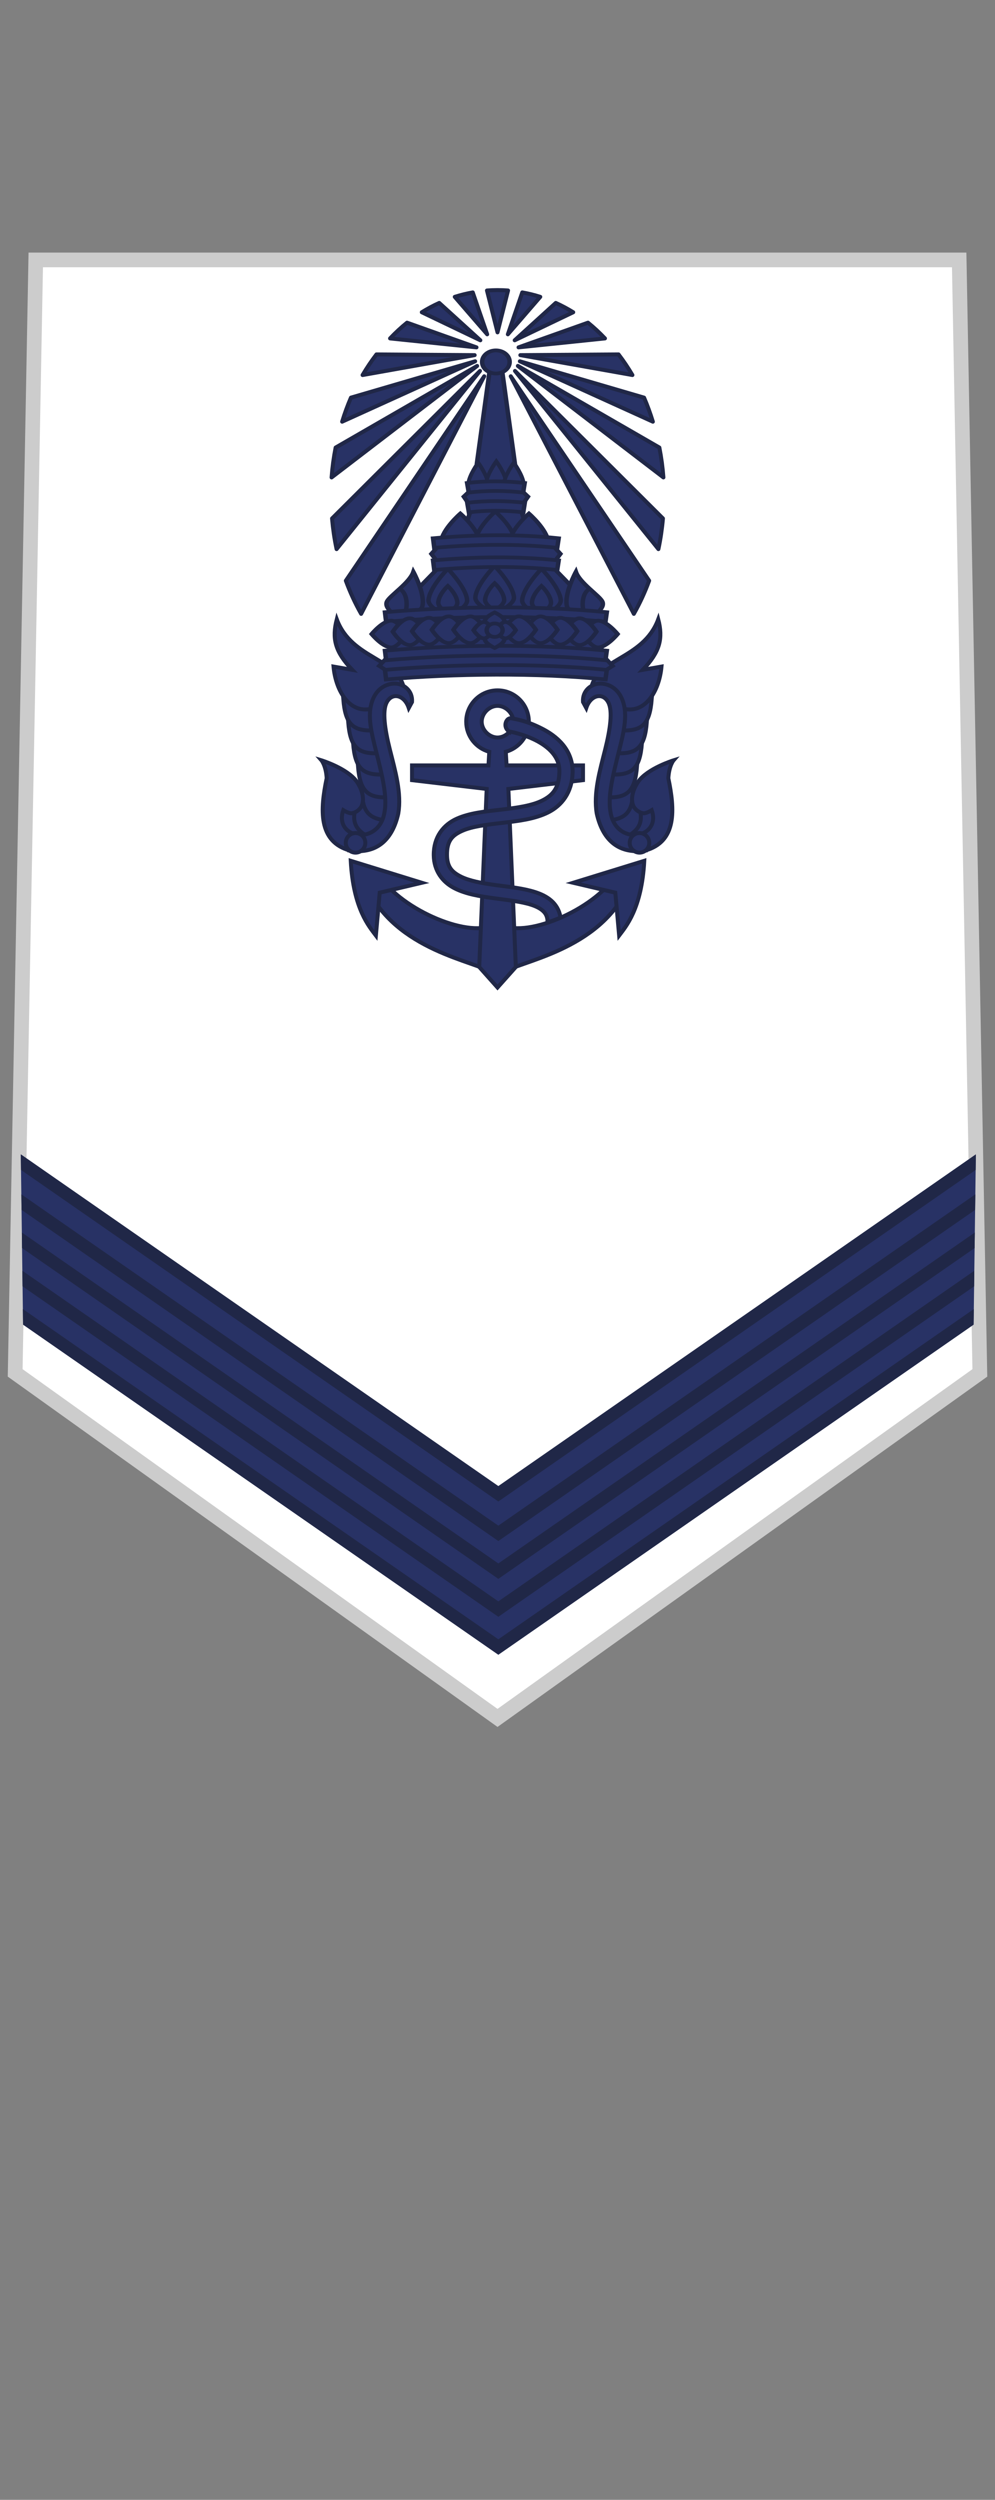
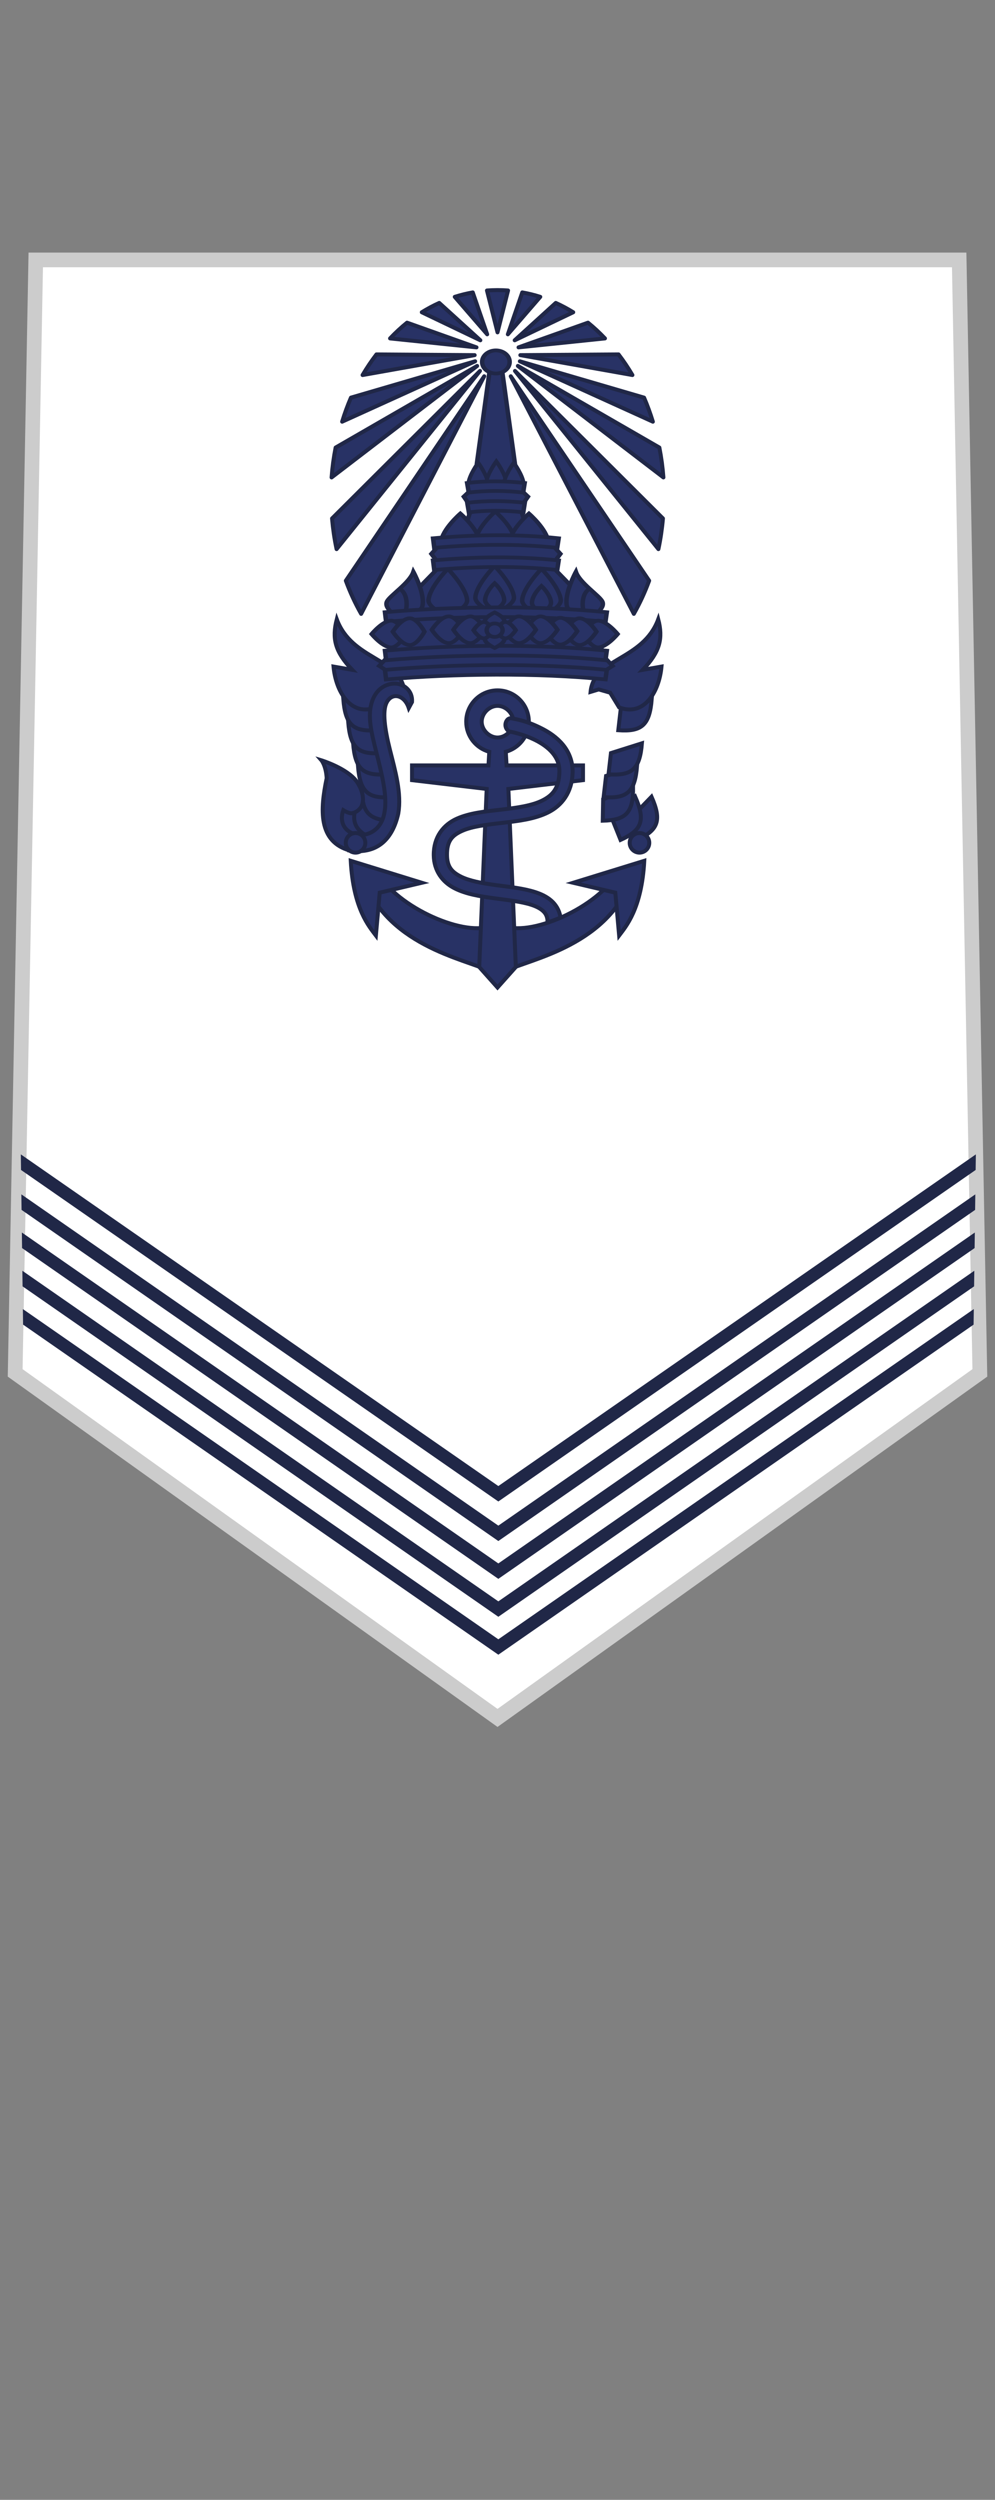
<svg xmlns="http://www.w3.org/2000/svg" xmlns:ns1="http://www.inkscape.org/namespaces/inkscape" xmlns:ns2="http://sodipodi.sourceforge.net/DTD/sodipodi-0.dtd" width="21.175mm" height="53.163mm" viewBox="0 0 75.03 188.373" id="svg35031" version="1.1" ns1:version="0.91 r13725" ns2:docname="OR-3.svg">
  <rect x="0" y="0" width="75.03" height="188.373" fill="#808080" stroke="none" />
  <defs id="defs35033" />
  <ns2:namedview id="base" pagecolor="#ffffff" bordercolor="#666666" borderopacity="1.0" ns1:pageopacity="0.0" ns1:pageshadow="2" ns1:zoom="2.3994915" ns1:cx="37.514796" ns1:cy="94.186624" ns1:document-units="px" ns1:current-layer="layer1" showgrid="false" fit-margin-top="0" fit-margin-left="0" fit-margin-right="0" fit-margin-bottom="0" ns1:window-width="1366" ns1:window-height="654" ns1:window-x="0" ns1:window-y="1" ns1:window-maximized="1" />
  <g ns1:label="Layer 1" ns1:groupmode="layer" id="layer1" transform="translate(156.801,-438.176)">
    <g transform="translate(-548.369,-178.871)" id="g50031">
      <g id="g49928">
        <path style="fill:#ffffff;fill-opacity:1;stroke:#cccccc;stroke-width:1.107;stroke-linejoin:miter;stroke-miterlimit:4;stroke-dasharray:none;stroke-opacity:1" d="m 394.264,636.634 -1.552,83.865 36.372,26 36.372,-26 -1.559,-83.865 z" id="path49409" ns1:connector-curvature="0" ns2:nodetypes="cccccc" />
        <g id="g49419" transform="matrix(0.978,0,0,0.978,156.29,15.87)">
          <g transform="matrix(1,0,0,-1,0,1498.471)" id="g49421">
-             <path style="color:#000000;font-style:normal;font-variant:normal;font-weight:normal;font-stretch:normal;font-size:medium;line-height:normal;font-family:sans-serif;text-indent:0;text-align:start;text-decoration:none;text-decoration-line:none;text-decoration-style:solid;text-decoration-color:#000000;letter-spacing:normal;word-spacing:normal;text-transform:none;direction:ltr;block-progression:tb;writing-mode:lr-tb;baseline-shift:baseline;text-anchor:start;white-space:normal;clip-rule:nonzero;display:inline;overflow:visible;visibility:visible;opacity:1;isolation:auto;mix-blend-mode:normal;color-interpolation:sRGB;color-interpolation-filters:linearRGB;solid-color:#000000;solid-opacity:1;fill:#283265;fill-opacity:1;fill-rule:evenodd;stroke:none;stroke-width:1;stroke-linecap:butt;stroke-linejoin:miter;stroke-miterlimit:4;stroke-dasharray:none;stroke-dashoffset:0;stroke-opacity:1;color-rendering:auto;image-rendering:auto;shape-rendering:auto;text-rendering:auto;enable-background:accumulate" d="m 299.48,742.465 -0.174,-13.117 -36.645,-25.434 -36.645,25.434 -0.174,13.117 36.798,-25.627 z" transform="translate(16.333,52.362)" id="path49423" ns1:connector-curvature="0" ns2:nodetypes="ccccccc" />
            <path ns1:connector-curvature="0" style="color:#000000;font-style:normal;font-variant:normal;font-weight:normal;font-stretch:normal;font-size:medium;line-height:normal;font-family:sans-serif;text-indent:0;text-align:start;text-decoration:none;text-decoration-line:none;text-decoration-style:solid;text-decoration-color:#000000;letter-spacing:normal;word-spacing:normal;text-transform:none;direction:ltr;block-progression:tb;writing-mode:lr-tb;baseline-shift:baseline;text-anchor:start;white-space:normal;clip-rule:nonzero;display:inline;overflow:visible;visibility:visible;opacity:1;isolation:auto;mix-blend-mode:normal;color-interpolation:sRGB;color-interpolation-filters:linearRGB;solid-color:#000000;solid-opacity:1;fill:#202747;fill-opacity:1;fill-rule:evenodd;stroke:none;stroke-width:1;stroke-linecap:butt;stroke-linejoin:miter;stroke-miterlimit:4;stroke-dasharray:none;stroke-dashoffset:0;stroke-opacity:1;color-rendering:auto;image-rendering:auto;shape-rendering:auto;text-rendering:auto;enable-background:accumulate" d="m 262.662,703.914 -36.645,25.434 -0.016,1.199 36.66,-25.445 36.66,25.445 -0.016,-1.199 -36.645,-25.434 z m 0,2.922 -36.684,25.461 -0.016,1.201 36.699,-25.473 36.699,25.473 -0.016,-1.201 -36.684,-25.461 z m 0,2.922 -36.723,25.488 -0.016,1.199 36.738,-25.498 36.738,25.498 -0.016,-1.199 -36.723,-25.488 z m 0,2.914 -36.762,25.516 -0.016,1.197 36.777,-25.525 36.777,25.525 -0.016,-1.197 -36.762,-25.516 z m 0,3.047 -36.803,25.545 -0.016,1.201 36.818,-25.555 36.818,25.555 -0.016,-1.201 -36.803,-25.545 z" id="path49425" transform="translate(16.333,52.362)" />
          </g>
          <g transform="matrix(1,0,0,-1,0,1538.471)" id="g49427" />
        </g>
        <g id="g49433" transform="translate(479.087,18.33)">
          <g style="stroke-width:0.3;stroke-miterlimit:4;stroke-dasharray:none" id="g49435" transform="translate(1.498,-145.159)">
            <g style="fill:#283265;fill-opacity:1;stroke:#202747;stroke-width:0.288;stroke-miterlimit:4;stroke-dasharray:none;stroke-opacity:1" id="g49437" transform="matrix(1.042,0,0,1.042,-407.688,306.241)">
              <path style="fill:#283265;fill-opacity:1;fill-rule:evenodd;stroke:#202747;stroke-width:0.288;stroke-linecap:butt;stroke-linejoin:miter;stroke-miterlimit:4;stroke-dasharray:none;stroke-opacity:1" d="m 332.32,479.301 -1.635,-1.69 c -0.753,1.703 -0.5,2.421 1.061,3.123 z" id="path49439" ns1:connector-curvature="0" ns2:nodetypes="cccc" />
              <path ns2:nodetypes="cccc" ns1:connector-curvature="0" id="path49441" d="m 333.5,479.301 -1.635,-1.69 c -0.753,1.703 -0.5,2.421 1.061,3.123 z" style="fill:#283265;fill-opacity:1;fill-rule:evenodd;stroke:#202747;stroke-width:0.288;stroke-linecap:butt;stroke-linejoin:miter;stroke-miterlimit:4;stroke-dasharray:none;stroke-opacity:1" />
              <path style="fill:#283265;fill-opacity:1;fill-rule:evenodd;stroke:#202747;stroke-width:0.288;stroke-linecap:butt;stroke-linejoin:miter;stroke-miterlimit:4;stroke-dasharray:none;stroke-opacity:1" d="m 334.185,477.802 -2.164,-0.92 c -0.03,1.862 0.482,2.424 2.193,2.464 z" id="path49443" ns1:connector-curvature="0" ns2:nodetypes="cccc" />
              <path ns2:nodetypes="cccc" ns1:connector-curvature="0" id="path49445" d="m 333.975,476.108 -2.242,-0.708 c 0.148,1.856 0.712,2.367 2.419,2.242 z" style="fill:#283265;fill-opacity:1;fill-rule:evenodd;stroke:#202747;stroke-width:0.288;stroke-linecap:butt;stroke-linejoin:miter;stroke-miterlimit:4;stroke-dasharray:none;stroke-opacity:1" />
              <path style="fill:#283265;fill-opacity:1;fill-rule:evenodd;stroke:#202747;stroke-width:0.288;stroke-linecap:butt;stroke-linejoin:miter;stroke-miterlimit:4;stroke-dasharray:none;stroke-opacity:1" d="m 333.621,474.456 -2.242,-0.708 c 0.148,1.856 0.712,2.367 2.419,2.242 z" id="path49447" ns1:connector-curvature="0" ns2:nodetypes="cccc" />
              <path ns2:nodetypes="cccc" ns1:connector-curvature="0" id="path49449" d="m 333.267,472.922 -2.242,-0.708 c 0.148,1.856 0.712,2.367 2.419,2.242 z" style="fill:#283265;fill-opacity:1;fill-rule:evenodd;stroke:#202747;stroke-width:0.288;stroke-linecap:butt;stroke-linejoin:miter;stroke-miterlimit:4;stroke-dasharray:none;stroke-opacity:1" />
              <path style="fill:#283265;fill-opacity:1;fill-rule:evenodd;stroke:#202747;stroke-width:0.288;stroke-linecap:butt;stroke-linejoin:miter;stroke-miterlimit:4;stroke-dasharray:none;stroke-opacity:1" d="m 332.913,471.269 -2.242,-0.708 c 0.148,1.856 0.712,2.367 2.419,2.242 z" id="path49451" ns1:connector-curvature="0" ns2:nodetypes="cccc" />
              <path style="fill:#283265;fill-opacity:1;fill-rule:evenodd;stroke:#202747;stroke-width:0.288;stroke-linecap:butt;stroke-linejoin:miter;stroke-miterlimit:4;stroke-dasharray:none;stroke-opacity:1" d="m 335.096,470.03 c -0.234,-2.469 -3.792,-2.259 -4.898,-5.252 -0.357,1.389 -0.136,2.348 1.121,3.658 l -1.357,-0.236 c 0.166,1.841 1.272,3.647 3.068,2.95 l 0.649,-1.062 0.826,-0.236 z" id="path49453" ns1:connector-curvature="0" ns2:nodetypes="cccccccc" />
              <path style="color:#000000;font-style:normal;font-variant:normal;font-weight:normal;font-stretch:normal;font-size:medium;line-height:normal;font-family:sans-serif;text-indent:0;text-align:start;text-decoration:none;text-decoration-line:none;text-decoration-style:solid;text-decoration-color:#000000;letter-spacing:normal;word-spacing:normal;text-transform:none;direction:ltr;block-progression:tb;writing-mode:lr-tb;baseline-shift:baseline;text-anchor:start;white-space:normal;clip-rule:nonzero;display:inline;overflow:visible;visibility:visible;opacity:1;isolation:auto;mix-blend-mode:normal;color-interpolation:sRGB;color-interpolation-filters:linearRGB;solid-color:#000000;solid-opacity:1;fill:#283265;fill-opacity:1;fill-rule:evenodd;stroke:#202747;stroke-width:0.288;stroke-linecap:butt;stroke-linejoin:miter;stroke-miterlimit:4;stroke-dasharray:none;stroke-dashoffset:0;stroke-opacity:1;color-rendering:auto;image-rendering:auto;shape-rendering:auto;text-rendering:auto;enable-background:accumulate" d="m 331.16,481.51 c 2.01,0.273 3.085,-0.879 3.488,-2.678 0.255,-1.483 -0.233,-3.132 -0.607,-4.627 -0.375,-1.495 -0.554,-2.793 -0.23,-3.414 0.391,-0.751 1.286,-0.548 1.597,0.405 l 0.235,-0.435 c 0.06,-0.819 -0.587,-1.288 -1.154,-1.328 -0.567,-0.039 -1.195,0.25 -1.545,0.861 -0.661,1.155 -0.25,2.64 0.129,4.152 0.379,1.513 0.784,3.085 0.59,4.215 -0.214,1.531 -1.484,1.946 -2.329,1.599 -0.579,-0.238 -0.959,-0.834 -0.664,-1.676 0,0 0.413,0.261 0.632,0.221 0.31,-0.055 0.626,-0.303 0.727,-0.601 0.185,-0.542 -0.053,-1.205 -0.379,-1.676 -0.668,-0.963 -2.561,-1.549 -2.561,-1.549 0,0 0.33,0.38 0.379,1.296 -0.465,2.234 -0.649,4.589 1.693,5.233 z" id="path49455" ns1:connector-curvature="0" ns2:nodetypes="ccsscccsscscsssccc" />
              <circle style="fill:#283265;fill-opacity:1;stroke:#202747;stroke-width:0.288;stroke-linejoin:round;stroke-miterlimit:4;stroke-dasharray:none;stroke-opacity:1" id="circle49457" cx="331.556" cy="480.946" r="0.708" />
            </g>
            <g transform="matrix(-1.042,0,0,1.042,304.686,306.241)" id="g49459" style="fill:#283265;fill-opacity:1;stroke:#202747;stroke-width:0.288;stroke-miterlimit:4;stroke-dasharray:none;stroke-opacity:1">
              <path ns2:nodetypes="cccc" ns1:connector-curvature="0" id="path49461" d="m 332.32,479.301 -1.635,-1.69 c -0.753,1.703 -0.5,2.421 1.061,3.123 z" style="fill:#283265;fill-opacity:1;fill-rule:evenodd;stroke:#202747;stroke-width:0.288;stroke-linecap:butt;stroke-linejoin:miter;stroke-miterlimit:4;stroke-dasharray:none;stroke-opacity:1" />
              <path style="fill:#283265;fill-opacity:1;fill-rule:evenodd;stroke:#202747;stroke-width:0.288;stroke-linecap:butt;stroke-linejoin:miter;stroke-miterlimit:4;stroke-dasharray:none;stroke-opacity:1" d="m 333.5,479.301 -1.635,-1.69 c -0.753,1.703 -0.5,2.421 1.061,3.123 z" id="path49463" ns1:connector-curvature="0" ns2:nodetypes="cccc" />
              <path ns2:nodetypes="cccc" ns1:connector-curvature="0" id="path49465" d="m 334.185,477.802 -2.164,-0.92 c -0.03,1.862 0.482,2.424 2.193,2.464 z" style="fill:#283265;fill-opacity:1;fill-rule:evenodd;stroke:#202747;stroke-width:0.288;stroke-linecap:butt;stroke-linejoin:miter;stroke-miterlimit:4;stroke-dasharray:none;stroke-opacity:1" />
              <path style="fill:#283265;fill-opacity:1;fill-rule:evenodd;stroke:#202747;stroke-width:0.288;stroke-linecap:butt;stroke-linejoin:miter;stroke-miterlimit:4;stroke-dasharray:none;stroke-opacity:1" d="m 333.975,476.108 -2.242,-0.708 c 0.148,1.856 0.712,2.367 2.419,2.242 z" id="path49467" ns1:connector-curvature="0" ns2:nodetypes="cccc" />
              <path ns2:nodetypes="cccc" ns1:connector-curvature="0" id="path49469" d="m 333.621,474.456 -2.242,-0.708 c 0.148,1.856 0.712,2.367 2.419,2.242 z" style="fill:#283265;fill-opacity:1;fill-rule:evenodd;stroke:#202747;stroke-width:0.288;stroke-linecap:butt;stroke-linejoin:miter;stroke-miterlimit:4;stroke-dasharray:none;stroke-opacity:1" />
-               <path style="fill:#283265;fill-opacity:1;fill-rule:evenodd;stroke:#202747;stroke-width:0.288;stroke-linecap:butt;stroke-linejoin:miter;stroke-miterlimit:4;stroke-dasharray:none;stroke-opacity:1" d="m 333.267,472.922 -2.242,-0.708 c 0.148,1.856 0.712,2.367 2.419,2.242 z" id="path49471" ns1:connector-curvature="0" ns2:nodetypes="cccc" />
              <path ns2:nodetypes="cccc" ns1:connector-curvature="0" id="path49473" d="m 332.913,471.269 -2.242,-0.708 c 0.148,1.856 0.712,2.367 2.419,2.242 z" style="fill:#283265;fill-opacity:1;fill-rule:evenodd;stroke:#202747;stroke-width:0.288;stroke-linecap:butt;stroke-linejoin:miter;stroke-miterlimit:4;stroke-dasharray:none;stroke-opacity:1" />
              <path ns2:nodetypes="cccccccc" ns1:connector-curvature="0" id="path49475" d="m 335.096,470.03 c -0.234,-2.469 -3.792,-2.259 -4.898,-5.252 -0.357,1.389 -0.136,2.348 1.121,3.658 l -1.357,-0.236 c 0.166,1.841 1.272,3.647 3.068,2.95 l 0.649,-1.062 0.826,-0.236 z" style="fill:#283265;fill-opacity:1;fill-rule:evenodd;stroke:#202747;stroke-width:0.288;stroke-linecap:butt;stroke-linejoin:miter;stroke-miterlimit:4;stroke-dasharray:none;stroke-opacity:1" />
-               <path ns2:nodetypes="ccsscccsscscsssccc" ns1:connector-curvature="0" id="path49477" d="m 331.16,481.51 c 2.01,0.273 3.085,-0.879 3.488,-2.678 0.255,-1.483 -0.233,-3.132 -0.607,-4.627 -0.375,-1.495 -0.554,-2.793 -0.23,-3.414 0.391,-0.751 1.286,-0.548 1.597,0.405 l 0.235,-0.435 c 0.06,-0.819 -0.587,-1.288 -1.154,-1.328 -0.567,-0.039 -1.195,0.25 -1.545,0.861 -0.661,1.155 -0.25,2.64 0.129,4.152 0.379,1.513 0.784,3.085 0.59,4.215 -0.214,1.531 -1.484,1.946 -2.329,1.599 -0.579,-0.238 -0.959,-0.834 -0.664,-1.676 0,0 0.413,0.261 0.632,0.221 0.31,-0.055 0.626,-0.303 0.727,-0.601 0.185,-0.542 -0.053,-1.205 -0.379,-1.676 -0.668,-0.963 -2.561,-1.549 -2.561,-1.549 0,0 0.33,0.38 0.379,1.296 -0.465,2.234 -0.649,4.589 1.693,5.233 z" style="color:#000000;font-style:normal;font-variant:normal;font-weight:normal;font-stretch:normal;font-size:medium;line-height:normal;font-family:sans-serif;text-indent:0;text-align:start;text-decoration:none;text-decoration-line:none;text-decoration-style:solid;text-decoration-color:#000000;letter-spacing:normal;word-spacing:normal;text-transform:none;direction:ltr;block-progression:tb;writing-mode:lr-tb;baseline-shift:baseline;text-anchor:start;white-space:normal;clip-rule:nonzero;display:inline;overflow:visible;visibility:visible;opacity:1;isolation:auto;mix-blend-mode:normal;color-interpolation:sRGB;color-interpolation-filters:linearRGB;solid-color:#000000;solid-opacity:1;fill:#283265;fill-opacity:1;fill-rule:evenodd;stroke:#202747;stroke-width:0.288;stroke-linecap:butt;stroke-linejoin:miter;stroke-miterlimit:4;stroke-dasharray:none;stroke-dashoffset:0;stroke-opacity:1;color-rendering:auto;image-rendering:auto;shape-rendering:auto;text-rendering:auto;enable-background:accumulate" />
              <circle r="0.708" cy="480.946" cx="331.556" id="circle49479" style="fill:#283265;fill-opacity:1;stroke:#202747;stroke-width:0.288;stroke-linejoin:round;stroke-miterlimit:4;stroke-dasharray:none;stroke-opacity:1" />
            </g>
          </g>
          <g style="stroke-width:0.337;stroke-miterlimit:4;stroke-dasharray:none" transform="matrix(1.001,0,0,0.841,-329.399,82.859)" id="g49481">
            <path ns2:nodetypes="cccccccccccccccccccccccccccccccccccc" ns1:connector-curvature="0" id="path49483" d="m 271.003,673.99 -0.07,-0.382 -0.729,-0.555 0.867,-1.11 -0.173,-3.4 1.38,-1.377 2.533,-3.089 -0.679,-1.065 0.741,-0.973 1.606,-0.68 0.679,-2.471 0,0 -0.583,-1.004 0.707,-0.792 0.382,-1.249 -0.104,-0.902 0.971,-8.397 0.463,-0.312 0.463,0.312 0.972,8.397 -0.104,0.902 0.382,1.249 0.707,0.792 -0.583,1.004 0,0 0.679,2.471 1.606,0.68 0.741,0.973 -0.679,1.065 2.533,3.089 1.38,1.377 -0.173,3.4 0.867,1.11 -0.729,0.555 -0.07,0.382 c -5.353,-0.779 -11.102,-0.56 -15.985,0 z" style="fill:#283265;fill-opacity:1;fill-rule:evenodd;stroke:#202747;stroke-width:0.337;stroke-linecap:butt;stroke-linejoin:miter;stroke-miterlimit:4;stroke-dasharray:none;stroke-opacity:1" />
            <g style="fill:#283265;fill-opacity:1;stroke:#202747;stroke-width:0.651;stroke-miterlimit:4;stroke-dasharray:none;stroke-opacity:1" transform="matrix(0.447,0,0,0.599,125.714,384.319)" id="g49485">
              <path style="fill:#283265;fill-opacity:1;fill-rule:evenodd;stroke:#202747;stroke-width:0.651;stroke-linecap:butt;stroke-linejoin:miter;stroke-miterlimit:4;stroke-dasharray:none;stroke-opacity:1" d="m 341.613,454.876 c -0.1,-1.326 -1.687,-3.239 -1.687,-3.239 0,0 -1.586,1.913 -1.687,3.239 z" id="path49487" ns1:connector-curvature="0" ns2:nodetypes="cccc" />
              <path style="fill:#283265;fill-opacity:1;fill-rule:evenodd;stroke:#202747;stroke-width:0.651;stroke-linecap:butt;stroke-linejoin:miter;stroke-miterlimit:4;stroke-dasharray:none;stroke-opacity:1" d="m 344.668,454.667 c -0.1,-1.326 -1.687,-3.239 -1.687,-3.239 0,0 -1.586,1.913 -1.687,3.239 z" id="path49489" ns1:connector-curvature="0" ns2:nodetypes="cccc" />
              <path ns2:nodetypes="cccc" ns1:connector-curvature="0" id="path49491" d="m 344.24,454.876 c 0.1,-1.326 1.687,-3.239 1.687,-3.239 0,0 1.586,1.913 1.687,3.239 z" style="fill:#283265;fill-opacity:1;fill-rule:evenodd;stroke:#202747;stroke-width:0.651;stroke-linecap:butt;stroke-linejoin:miter;stroke-miterlimit:4;stroke-dasharray:none;stroke-opacity:1" />
            </g>
            <g transform="matrix(0.861,0,0,0.861,-16.143,270.298)" style="fill:#283265;fill-opacity:1;stroke:#202747;stroke-width:0.391;stroke-miterlimit:4;stroke-dasharray:none;stroke-opacity:1" id="g49493">
              <path style="fill:#283265;fill-opacity:1;fill-rule:evenodd;stroke:#202747;stroke-width:0.391;stroke-linecap:butt;stroke-linejoin:miter;stroke-miterlimit:4;stroke-dasharray:none;stroke-opacity:1" d="m 344.363,460.62 c -0.1,-1.326 -1.687,-3.239 -1.687,-3.239 0,0 -1.586,1.913 -1.687,3.239 -0.062,0.818 1.555,1.666 1.687,1.534 0.132,0.132 1.749,-0.716 1.687,-1.534 z" id="path49495" ns1:connector-curvature="0" ns2:nodetypes="scscs" />
              <path ns2:nodetypes="scscs" ns1:connector-curvature="0" id="path49497" d="m 343.51,460.883 c -0.05,-0.861 -0.834,-1.714 -0.834,-1.714 0,0 -0.785,0.854 -0.834,1.714 -0.031,0.531 0.769,1.082 0.834,0.996 0.065,0.086 0.865,-0.465 0.834,-0.996 z" style="fill:#283265;fill-opacity:1;fill-rule:evenodd;stroke:#202747;stroke-width:0.391;stroke-linecap:butt;stroke-linejoin:miter;stroke-miterlimit:4;stroke-dasharray:none;stroke-opacity:1" />
            </g>
            <g transform="matrix(0.861,0,0,0.861,-16.165,270.298)" id="g49499" style="fill:#283265;fill-opacity:1;stroke:#202747;stroke-width:0.391;stroke-miterlimit:4;stroke-dasharray:none;stroke-opacity:1">
              <g id="g49501" style="fill:#283265;fill-opacity:1;stroke:#202747;stroke-width:0.391;stroke-miterlimit:4;stroke-dasharray:none;stroke-opacity:1">
                <g transform="matrix(1,3.9150225e-4,-3.9150225e-4,1,-3.892,0.154)" id="g49503" style="fill:#283265;fill-opacity:1;stroke:#202747;stroke-width:0.391;stroke-miterlimit:4;stroke-dasharray:none;stroke-opacity:1">
                  <path ns2:nodetypes="scscs" ns1:connector-curvature="0" id="path49505" d="m 344.363,460.62 c -0.1,-1.326 -1.687,-3.239 -1.687,-3.239 0,0 -1.586,1.913 -1.687,3.239 -0.062,0.818 1.555,1.666 1.687,1.534 0.132,0.132 1.749,-0.716 1.687,-1.534 z" style="fill:#283265;fill-opacity:1;fill-rule:evenodd;stroke:#202747;stroke-width:0.391;stroke-linecap:butt;stroke-linejoin:miter;stroke-miterlimit:4;stroke-dasharray:none;stroke-opacity:1" />
-                   <path style="fill:#283265;fill-opacity:1;fill-rule:evenodd;stroke:#202747;stroke-width:0.391;stroke-linecap:butt;stroke-linejoin:miter;stroke-miterlimit:4;stroke-dasharray:none;stroke-opacity:1" d="m 343.51,460.883 c -0.05,-0.861 -0.834,-1.714 -0.834,-1.714 0,0 -0.785,0.854 -0.834,1.714 -0.031,0.531 0.769,1.082 0.834,0.996 0.065,0.086 0.865,-0.465 0.834,-0.996 z" id="path49507" ns1:connector-curvature="0" ns2:nodetypes="scscs" />
                </g>
                <g id="g49509" style="fill:#283265;fill-opacity:1;stroke:#202747;stroke-width:0.391;stroke-miterlimit:4;stroke-dasharray:none;stroke-opacity:1">
                  <g transform="matrix(0.966,0.259,-0.259,0.966,123.027,-72.602)" id="g49511" style="fill:#283265;fill-opacity:1;stroke:#202747;stroke-width:0.391;stroke-miterlimit:4;stroke-dasharray:none;stroke-opacity:1">
                    <path ns2:nodetypes="scscs" ns1:connector-curvature="0" id="path49513" d="m 344.363,460.62 c -0.1,-1.326 -1.687,-3.239 -1.687,-3.239 -0.02,1.19 -1.34,2.905 -1.43,3.572 -0.11,0.813 1.298,1.334 1.43,1.202 0.132,0.132 1.749,-0.716 1.687,-1.534 z" style="fill:#283265;fill-opacity:1;fill-rule:evenodd;stroke:#202747;stroke-width:0.391;stroke-linecap:butt;stroke-linejoin:miter;stroke-miterlimit:4;stroke-dasharray:none;stroke-opacity:1" />
                  </g>
                  <path style="fill:#283265;fill-opacity:1;fill-rule:evenodd;stroke:#202747;stroke-width:0.391;stroke-linecap:butt;stroke-linejoin:miter;stroke-miterlimit:4;stroke-dasharray:none;stroke-opacity:1" d="m 334.306,459.691 c 0.93,0.53 0.712,2.315 0.549,2.521" id="path49515" ns1:connector-curvature="0" ns2:nodetypes="cc" />
                </g>
              </g>
              <g id="g49517" transform="matrix(-1,0,0,1,685.402,0)" style="fill:#283265;fill-opacity:1;stroke:#202747;stroke-width:0.391;stroke-miterlimit:4;stroke-dasharray:none;stroke-opacity:1">
                <g style="fill:#283265;fill-opacity:1;stroke:#202747;stroke-width:0.391;stroke-miterlimit:4;stroke-dasharray:none;stroke-opacity:1" id="g49519" transform="matrix(1,3.9150225e-4,-3.9150225e-4,1,-3.892,0.154)">
                  <path style="fill:#283265;fill-opacity:1;fill-rule:evenodd;stroke:#202747;stroke-width:0.391;stroke-linecap:butt;stroke-linejoin:miter;stroke-miterlimit:4;stroke-dasharray:none;stroke-opacity:1" d="m 344.363,460.62 c -0.1,-1.326 -1.687,-3.239 -1.687,-3.239 0,0 -1.586,1.913 -1.687,3.239 -0.062,0.818 1.555,1.666 1.687,1.534 0.132,0.132 1.749,-0.716 1.687,-1.534 z" id="path49521" ns1:connector-curvature="0" ns2:nodetypes="scscs" />
                  <path ns2:nodetypes="scscs" ns1:connector-curvature="0" id="path49523" d="m 343.51,460.883 c -0.05,-0.861 -0.834,-1.714 -0.834,-1.714 0,0 -0.785,0.854 -0.834,1.714 -0.031,0.531 0.769,1.082 0.834,0.996 0.065,0.086 0.865,-0.465 0.834,-0.996 z" style="fill:#283265;fill-opacity:1;fill-rule:evenodd;stroke:#202747;stroke-width:0.391;stroke-linecap:butt;stroke-linejoin:miter;stroke-miterlimit:4;stroke-dasharray:none;stroke-opacity:1" />
                </g>
                <g id="g49525" style="fill:#283265;fill-opacity:1;stroke:#202747;stroke-width:0.391;stroke-miterlimit:4;stroke-dasharray:none;stroke-opacity:1">
                  <g style="fill:#283265;fill-opacity:1;stroke:#202747;stroke-width:0.391;stroke-miterlimit:4;stroke-dasharray:none;stroke-opacity:1" id="g49527" transform="matrix(0.966,0.259,-0.259,0.966,123.027,-72.602)">
                    <path style="fill:#283265;fill-opacity:1;fill-rule:evenodd;stroke:#202747;stroke-width:0.391;stroke-linecap:butt;stroke-linejoin:miter;stroke-miterlimit:4;stroke-dasharray:none;stroke-opacity:1" d="m 344.363,460.62 c -0.1,-1.326 -1.687,-3.239 -1.687,-3.239 -0.02,1.19 -1.34,2.905 -1.43,3.572 -0.11,0.813 1.298,1.334 1.43,1.202 0.132,0.132 1.749,-0.716 1.687,-1.534 z" id="path49529" ns1:connector-curvature="0" ns2:nodetypes="scscs" />
                  </g>
                  <path ns2:nodetypes="cc" ns1:connector-curvature="0" id="path49531" d="m 334.306,459.691 c 0.93,0.53 0.712,2.315 0.549,2.521" style="fill:#283265;fill-opacity:1;fill-rule:evenodd;stroke:#202747;stroke-width:0.391;stroke-linecap:butt;stroke-linejoin:miter;stroke-miterlimit:4;stroke-dasharray:none;stroke-opacity:1" />
                </g>
              </g>
            </g>
            <path ns1:connector-curvature="0" id="path49533" d="m 278.988,667.809 c -2.873,0.01 -5.744,0.163 -8.35,0.431 l 0.087,0.858 c 5.151,-0.528 11.387,-0.607 16.524,-0.002 l 0.101,-0.855 c -2.613,-0.308 -5.489,-0.442 -8.362,-0.432 z" style="color:#000000;font-style:normal;font-variant:normal;font-weight:normal;font-stretch:normal;font-size:medium;line-height:normal;font-family:sans-serif;text-indent:0;text-align:start;text-decoration:none;text-decoration-line:none;text-decoration-style:solid;text-decoration-color:#000000;letter-spacing:normal;word-spacing:normal;text-transform:none;direction:ltr;block-progression:tb;writing-mode:lr-tb;baseline-shift:baseline;text-anchor:start;white-space:normal;clip-rule:nonzero;display:inline;overflow:visible;visibility:visible;opacity:1;isolation:auto;mix-blend-mode:normal;color-interpolation:sRGB;color-interpolation-filters:linearRGB;solid-color:#000000;solid-opacity:1;fill:#283265;fill-opacity:1;fill-rule:evenodd;stroke:#202747;stroke-width:0.337;stroke-linecap:butt;stroke-linejoin:miter;stroke-miterlimit:4;stroke-dasharray:none;stroke-dashoffset:0;stroke-opacity:1;color-rendering:auto;image-rendering:auto;shape-rendering:auto;text-rendering:auto;enable-background:accumulate" />
            <path ns1:connector-curvature="0" id="path49535" d="m 278.988,671.254 c -2.873,0.01 -5.744,0.163 -8.35,0.431 l 0.087,0.858 c 5.151,-0.528 11.387,-0.607 16.524,-0.002 l 0.101,-0.855 c -2.613,-0.308 -5.489,-0.442 -8.362,-0.432 z" style="color:#000000;font-style:normal;font-variant:normal;font-weight:normal;font-stretch:normal;font-size:medium;line-height:normal;font-family:sans-serif;text-indent:0;text-align:start;text-decoration:none;text-decoration-line:none;text-decoration-style:solid;text-decoration-color:#000000;letter-spacing:normal;word-spacing:normal;text-transform:none;direction:ltr;block-progression:tb;writing-mode:lr-tb;baseline-shift:baseline;text-anchor:start;white-space:normal;clip-rule:nonzero;display:inline;overflow:visible;visibility:visible;opacity:1;isolation:auto;mix-blend-mode:normal;color-interpolation:sRGB;color-interpolation-filters:linearRGB;solid-color:#000000;solid-opacity:1;fill:#283265;fill-opacity:1;fill-rule:evenodd;stroke:#202747;stroke-width:0.337;stroke-linecap:butt;stroke-linejoin:miter;stroke-miterlimit:4;stroke-dasharray:none;stroke-dashoffset:0;stroke-opacity:1;color-rendering:auto;image-rendering:auto;shape-rendering:auto;text-rendering:auto;enable-background:accumulate" />
            <path style="color:#000000;font-style:normal;font-variant:normal;font-weight:normal;font-stretch:normal;font-size:medium;line-height:normal;font-family:sans-serif;text-indent:0;text-align:start;text-decoration:none;text-decoration-line:none;text-decoration-style:solid;text-decoration-color:#000000;letter-spacing:normal;word-spacing:normal;text-transform:none;direction:ltr;block-progression:tb;writing-mode:lr-tb;baseline-shift:baseline;text-anchor:start;white-space:normal;clip-rule:nonzero;display:inline;overflow:visible;visibility:visible;opacity:1;isolation:auto;mix-blend-mode:normal;color-interpolation:sRGB;color-interpolation-filters:linearRGB;solid-color:#000000;solid-opacity:1;fill:#283265;fill-opacity:1;fill-rule:evenodd;stroke:#202747;stroke-width:0.337;stroke-linecap:butt;stroke-linejoin:miter;stroke-miterlimit:4;stroke-dasharray:none;stroke-dashoffset:0;stroke-opacity:1;color-rendering:auto;image-rendering:auto;shape-rendering:auto;text-rendering:auto;enable-background:accumulate" d="m 278.988,672.976 c -2.873,0.01 -5.744,0.163 -8.35,0.431 l 0.087,0.858 c 5.151,-0.528 11.387,-0.607 16.524,-0.002 l 0.101,-0.855 c -2.613,-0.308 -5.489,-0.442 -8.362,-0.432 z" id="path49537" ns1:connector-curvature="0" />
            <g transform="matrix(0.861,0,0,0.861,-16.338,270.298)" style="fill:#283265;fill-opacity:1;stroke:#202747;stroke-width:0.391;stroke-miterlimit:4;stroke-dasharray:none;stroke-opacity:1" id="g49539">
              <g style="fill:#283265;fill-opacity:1;stroke:#202747;stroke-width:0.391;stroke-miterlimit:4;stroke-dasharray:none;stroke-opacity:1" id="g49541">
                <path ns2:nodetypes="scscs" ns1:connector-curvature="0" id="path49543" d="m 333.887,463.068 c -0.754,-0.051 -1.747,1.391 -1.747,1.391 0,0 0.993,1.442 1.747,1.391 0.644,-0.044 1.247,-1.391 1.247,-1.391 0,0 -0.603,-1.347 -1.247,-1.391 z" style="fill:#283265;fill-opacity:1;fill-rule:evenodd;stroke:#202747;stroke-width:0.391;stroke-linecap:butt;stroke-linejoin:miter;stroke-miterlimit:4;stroke-dasharray:none;stroke-opacity:1" />
                <path style="fill:#283265;fill-opacity:1;fill-rule:evenodd;stroke:#202747;stroke-width:0.391;stroke-linecap:butt;stroke-linejoin:miter;stroke-miterlimit:4;stroke-dasharray:none;stroke-opacity:1" d="m 335.517,462.821 c -0.754,-0.051 -1.526,1.391 -1.526,1.391 0,0 0.773,1.442 1.526,1.391 0.644,-0.044 1.247,-1.391 1.247,-1.391 0,0 -0.603,-1.347 -1.247,-1.391 z" id="path49545" ns1:connector-curvature="0" ns2:nodetypes="scscs" />
-                 <path ns2:nodetypes="scscs" ns1:connector-curvature="0" id="path49547" d="m 337.202,462.771 c -0.754,-0.051 -1.526,1.391 -1.526,1.391 0,0 0.773,1.442 1.526,1.391 0.644,-0.044 1.247,-1.391 1.247,-1.391 0,0 -0.603,-1.347 -1.247,-1.391 z" style="fill:#283265;fill-opacity:1;fill-rule:evenodd;stroke:#202747;stroke-width:0.391;stroke-linecap:butt;stroke-linejoin:miter;stroke-miterlimit:4;stroke-dasharray:none;stroke-opacity:1" />
                <path style="fill:#283265;fill-opacity:1;fill-rule:evenodd;stroke:#202747;stroke-width:0.391;stroke-linecap:butt;stroke-linejoin:miter;stroke-miterlimit:4;stroke-dasharray:none;stroke-opacity:1" d="m 338.931,462.623 c -0.754,-0.051 -1.526,1.391 -1.526,1.391 0,0 0.773,1.442 1.526,1.391 0.644,-0.044 1.247,-1.391 1.247,-1.391 0,0 -0.603,-1.347 -1.247,-1.391 z" id="path49549" ns1:connector-curvature="0" ns2:nodetypes="scscs" />
                <path ns2:nodetypes="scscs" ns1:connector-curvature="0" id="path49551" d="m 340.82,462.623 c -0.754,-0.051 -1.526,1.391 -1.526,1.391 0,0 0.773,1.442 1.526,1.391 0.644,-0.044 1.247,-1.391 1.247,-1.391 0,0 -0.603,-1.347 -1.247,-1.391 z" style="fill:#283265;fill-opacity:1;fill-rule:evenodd;stroke:#202747;stroke-width:0.391;stroke-linecap:butt;stroke-linejoin:miter;stroke-miterlimit:4;stroke-dasharray:none;stroke-opacity:1" />
              </g>
              <g style="fill:#283265;fill-opacity:1;stroke:#202747;stroke-width:0.391;stroke-miterlimit:4;stroke-dasharray:none;stroke-opacity:1" id="g49553" transform="matrix(-1,0,0,1,685.804,0)">
                <path style="fill:#283265;fill-opacity:1;fill-rule:evenodd;stroke:#202747;stroke-width:0.391;stroke-linecap:butt;stroke-linejoin:miter;stroke-miterlimit:4;stroke-dasharray:none;stroke-opacity:1" d="m 333.887,463.068 c -0.754,-0.051 -1.747,1.391 -1.747,1.391 0,0 0.993,1.442 1.747,1.391 0.644,-0.044 1.247,-1.391 1.247,-1.391 0,0 -0.603,-1.347 -1.247,-1.391 z" id="path49555" ns1:connector-curvature="0" ns2:nodetypes="scscs" />
                <path ns2:nodetypes="scscs" ns1:connector-curvature="0" id="path49557" d="m 335.517,462.821 c -0.754,-0.051 -1.526,1.391 -1.526,1.391 0,0 0.773,1.442 1.526,1.391 0.644,-0.044 1.247,-1.391 1.247,-1.391 0,0 -0.603,-1.347 -1.247,-1.391 z" style="fill:#283265;fill-opacity:1;fill-rule:evenodd;stroke:#202747;stroke-width:0.391;stroke-linecap:butt;stroke-linejoin:miter;stroke-miterlimit:4;stroke-dasharray:none;stroke-opacity:1" />
                <path style="fill:#283265;fill-opacity:1;fill-rule:evenodd;stroke:#202747;stroke-width:0.391;stroke-linecap:butt;stroke-linejoin:miter;stroke-miterlimit:4;stroke-dasharray:none;stroke-opacity:1" d="m 337.202,462.771 c -0.754,-0.051 -1.526,1.391 -1.526,1.391 0,0 0.773,1.442 1.526,1.391 0.644,-0.044 1.247,-1.391 1.247,-1.391 0,0 -0.603,-1.347 -1.247,-1.391 z" id="path49559" ns1:connector-curvature="0" ns2:nodetypes="scscs" />
                <path ns2:nodetypes="scscs" ns1:connector-curvature="0" id="path49561" d="m 338.931,462.623 c -0.754,-0.051 -1.526,1.391 -1.526,1.391 0,0 0.773,1.442 1.526,1.391 0.644,-0.044 1.247,-1.391 1.247,-1.391 0,0 -0.603,-1.347 -1.247,-1.391 z" style="fill:#283265;fill-opacity:1;fill-rule:evenodd;stroke:#202747;stroke-width:0.391;stroke-linecap:butt;stroke-linejoin:miter;stroke-miterlimit:4;stroke-dasharray:none;stroke-opacity:1" />
                <path style="fill:#283265;fill-opacity:1;fill-rule:evenodd;stroke:#202747;stroke-width:0.391;stroke-linecap:butt;stroke-linejoin:miter;stroke-miterlimit:4;stroke-dasharray:none;stroke-opacity:1" d="m 340.82,462.623 c -0.754,-0.051 -1.526,1.391 -1.526,1.391 0,0 0.773,1.442 1.526,1.391 0.644,-0.044 1.247,-1.391 1.247,-1.391 0,0 -0.603,-1.347 -1.247,-1.391 z" id="path49563" ns1:connector-curvature="0" ns2:nodetypes="scscs" />
              </g>
            </g>
            <g style="fill:#283265;fill-opacity:1;stroke:#202747;stroke-width:0.391;stroke-miterlimit:4;stroke-dasharray:none;stroke-opacity:1" transform="matrix(0.861,0,0,0.861,-16.225,270.298)" id="g49565">
              <g style="fill:#283265;fill-opacity:1;stroke:#202747;stroke-width:0.391;stroke-miterlimit:4;stroke-dasharray:none;stroke-opacity:1" id="g49567">
                <path ns2:nodetypes="scscs" ns1:connector-curvature="0" id="path49569" d="m 341.92,463.145 c -0.031,-0.461 0.851,-0.934 0.851,-0.934 0,0 0.882,0.473 0.851,0.934 -0.027,0.394 -0.851,0.763 -0.851,0.763 0,0 -0.824,-0.369 -0.851,-0.763 z" style="fill:#283265;fill-opacity:1;fill-rule:evenodd;stroke:#202747;stroke-width:0.391;stroke-linecap:butt;stroke-linejoin:miter;stroke-miterlimit:4;stroke-dasharray:none;stroke-opacity:1" />
                <path style="fill:#283265;fill-opacity:1;fill-rule:evenodd;stroke:#202747;stroke-width:0.391;stroke-linecap:butt;stroke-linejoin:miter;stroke-miterlimit:4;stroke-dasharray:none;stroke-opacity:1" d="m 341.92,464.969 c -0.031,0.461 0.851,0.934 0.851,0.934 0,0 0.882,-0.473 0.851,-0.934 -0.027,-0.394 -0.851,-0.763 -0.851,-0.763 0,0 -0.824,0.369 -0.851,0.763 z" id="path49571" ns1:connector-curvature="0" ns2:nodetypes="scscs" />
                <path style="fill:#283265;fill-opacity:1;fill-rule:evenodd;stroke:#202747;stroke-width:0.391;stroke-linecap:butt;stroke-linejoin:miter;stroke-miterlimit:4;stroke-dasharray:none;stroke-opacity:1" d="m 343.682,463.206 c 0.461,-0.031 0.934,0.851 0.934,0.851 0,0 -0.473,0.882 -0.934,0.851 -0.394,-0.027 -0.763,-0.851 -0.763,-0.851 0,0 0.369,-0.824 0.763,-0.851 z" id="path49573" ns1:connector-curvature="0" ns2:nodetypes="scscs" />
                <path ns2:nodetypes="scscs" ns1:connector-curvature="0" id="path49575" d="m 341.859,463.206 c -0.461,-0.031 -0.934,0.851 -0.934,0.851 0,0 0.473,0.882 0.934,0.851 0.394,-0.027 0.763,-0.851 0.763,-0.851 0,0 -0.369,-0.824 -0.763,-0.851 z" style="fill:#283265;fill-opacity:1;fill-rule:evenodd;stroke:#202747;stroke-width:0.391;stroke-linecap:butt;stroke-linejoin:miter;stroke-miterlimit:4;stroke-dasharray:none;stroke-opacity:1" />
              </g>
              <circle style="fill:#283265;fill-opacity:1;stroke:#202747;stroke-width:0.391;stroke-linejoin:round;stroke-miterlimit:4;stroke-dasharray:none;stroke-opacity:1" id="circle49577" cx="342.771" cy="464.057" r="0.698" />
            </g>
            <path ns1:connector-curvature="0" id="path49579" d="m 278.986,663.326 c -1.577,0.009 -3.152,0.109 -4.724,0.273 l 0.089,0.858 c 3.098,-0.323 6.185,-0.391 9.264,-0.002 l 0.109,-0.855 c -1.581,-0.2 -3.162,-0.283 -4.739,-0.274 z" style="color:#000000;font-style:normal;font-variant:normal;font-weight:normal;font-stretch:normal;font-size:medium;line-height:normal;font-family:sans-serif;text-indent:0;text-align:start;text-decoration:none;text-decoration-line:none;text-decoration-style:solid;text-decoration-color:#000000;letter-spacing:normal;word-spacing:normal;text-transform:none;direction:ltr;block-progression:tb;writing-mode:lr-tb;baseline-shift:baseline;text-anchor:start;white-space:normal;clip-rule:nonzero;display:inline;overflow:visible;visibility:visible;opacity:1;isolation:auto;mix-blend-mode:normal;color-interpolation:sRGB;color-interpolation-filters:linearRGB;solid-color:#000000;solid-opacity:1;fill:#283265;fill-opacity:1;fill-rule:evenodd;stroke:#202747;stroke-width:0.337;stroke-linecap:butt;stroke-linejoin:miter;stroke-miterlimit:4;stroke-dasharray:none;stroke-dashoffset:0;stroke-opacity:1;color-rendering:auto;image-rendering:auto;shape-rendering:auto;text-rendering:auto;enable-background:accumulate" />
            <path ns1:connector-curvature="0" id="path49581" d="m 281.172,658.434 c -1.44,-0.191 -2.886,-0.206 -4.335,0.002 l 0.123,0.853 c 1.363,-0.195 2.728,-0.182 4.099,0 l 0.113,-0.855 z" style="color:#000000;font-style:normal;font-variant:normal;font-weight:normal;font-stretch:normal;font-size:medium;line-height:normal;font-family:sans-serif;text-indent:0;text-align:start;text-decoration:none;text-decoration-line:none;text-decoration-style:solid;text-decoration-color:#000000;letter-spacing:normal;word-spacing:normal;text-transform:none;direction:ltr;block-progression:tb;writing-mode:lr-tb;baseline-shift:baseline;text-anchor:start;white-space:normal;clip-rule:nonzero;display:inline;overflow:visible;visibility:visible;opacity:1;isolation:auto;mix-blend-mode:normal;color-interpolation:sRGB;color-interpolation-filters:linearRGB;solid-color:#000000;solid-opacity:1;fill:#283265;fill-opacity:1;fill-rule:evenodd;stroke:#202747;stroke-width:0.337;stroke-linecap:butt;stroke-linejoin:miter;stroke-miterlimit:4;stroke-dasharray:none;stroke-dashoffset:0;stroke-opacity:1;color-rendering:auto;image-rendering:auto;shape-rendering:auto;text-rendering:auto;enable-background:accumulate" />
            <path ns1:connector-curvature="0" id="path49583" d="m 276.828,656.664 0.123,0.853 c 1.363,-0.195 2.728,-0.182 4.099,0 l 0.113,-0.853 c -1.44,-0.191 -2.886,-0.208 -4.335,0 z" style="color:#000000;font-style:normal;font-variant:normal;font-weight:normal;font-stretch:normal;font-size:medium;line-height:normal;font-family:sans-serif;text-indent:0;text-align:start;text-decoration:none;text-decoration-line:none;text-decoration-style:solid;text-decoration-color:#000000;letter-spacing:normal;word-spacing:normal;text-transform:none;direction:ltr;block-progression:tb;writing-mode:lr-tb;baseline-shift:baseline;text-anchor:start;white-space:normal;clip-rule:nonzero;display:inline;overflow:visible;visibility:visible;opacity:1;isolation:auto;mix-blend-mode:normal;color-interpolation:sRGB;color-interpolation-filters:linearRGB;solid-color:#000000;solid-opacity:1;fill:#283265;fill-opacity:1;fill-rule:evenodd;stroke:#202747;stroke-width:0.337;stroke-linecap:butt;stroke-linejoin:miter;stroke-miterlimit:4;stroke-dasharray:none;stroke-dashoffset:0;stroke-opacity:1;color-rendering:auto;image-rendering:auto;shape-rendering:auto;text-rendering:auto;enable-background:accumulate" />
            <g transform="matrix(0.861,0,0,0.861,-16.359,270.298)" id="g49585" style="fill:#283265;fill-opacity:1;stroke:#202747;stroke-width:0.391;stroke-miterlimit:4;stroke-dasharray:none;stroke-opacity:1">
              <path ns2:nodetypes="cccc" ns1:connector-curvature="0" id="path49587" d="m 341.613,454.876 c -0.1,-1.326 -1.687,-2.958 -1.687,-2.958 0,0 -1.586,1.632 -1.687,2.958 z" style="fill:#283265;fill-opacity:1;fill-rule:evenodd;stroke:#202747;stroke-width:0.391;stroke-linecap:butt;stroke-linejoin:miter;stroke-miterlimit:4;stroke-dasharray:none;stroke-opacity:1" />
              <path ns2:nodetypes="cccc" ns1:connector-curvature="0" id="path49589" d="m 344.668,454.667 c -0.1,-1.326 -1.687,-2.958 -1.687,-2.958 0,0 -1.586,1.632 -1.687,2.958 z" style="fill:#283265;fill-opacity:1;fill-rule:evenodd;stroke:#202747;stroke-width:0.391;stroke-linecap:butt;stroke-linejoin:miter;stroke-miterlimit:4;stroke-dasharray:none;stroke-opacity:1" />
              <path style="fill:#283265;fill-opacity:1;fill-rule:evenodd;stroke:#202747;stroke-width:0.391;stroke-linecap:butt;stroke-linejoin:miter;stroke-miterlimit:4;stroke-dasharray:none;stroke-opacity:1" d="m 344.24,454.876 c 0.1,-1.326 1.687,-2.958 1.687,-2.958 0,0 1.586,1.632 1.687,2.958 z" id="path49591" ns1:connector-curvature="0" ns2:nodetypes="cccc" />
            </g>
            <path ns1:connector-curvature="0" id="path49593" d="m 278.986,661.343 c -1.577,0.008 -3.152,0.109 -4.724,0.273 l 0.089,0.856 c 3.098,-0.323 6.185,-0.389 9.264,0 l 0.109,-0.855 c -1.581,-0.2 -3.162,-0.283 -4.739,-0.274 z" style="color:#000000;font-style:normal;font-variant:normal;font-weight:normal;font-stretch:normal;font-size:medium;line-height:normal;font-family:sans-serif;text-indent:0;text-align:start;text-decoration:none;text-decoration-line:none;text-decoration-style:solid;text-decoration-color:#000000;letter-spacing:normal;word-spacing:normal;text-transform:none;direction:ltr;block-progression:tb;writing-mode:lr-tb;baseline-shift:baseline;text-anchor:start;white-space:normal;clip-rule:nonzero;display:inline;overflow:visible;visibility:visible;opacity:1;isolation:auto;mix-blend-mode:normal;color-interpolation:sRGB;color-interpolation-filters:linearRGB;solid-color:#000000;solid-opacity:1;fill:#283265;fill-opacity:1;fill-rule:evenodd;stroke:#202747;stroke-width:0.337;stroke-linecap:butt;stroke-linejoin:miter;stroke-miterlimit:4;stroke-dasharray:none;stroke-dashoffset:0;stroke-opacity:1;color-rendering:auto;image-rendering:auto;shape-rendering:auto;text-rendering:auto;enable-background:accumulate" />
            <ellipse ry="1.036" rx="1.036" cy="645.818" cx="278.995" id="ellipse49595" style="fill:#283265;fill-opacity:1;stroke:#202747;stroke-width:0.337;stroke-linejoin:round;stroke-miterlimit:4;stroke-dasharray:none;stroke-opacity:1" />
          </g>
          <path ns1:connector-curvature="0" id="path49597" d="m -50.003,620.576 c -0.314,0.002 -0.555,0.012 -0.795,0.03 l 0.795,3.156 0.795,-3.156 c -0.241,-0.019 -0.482,-0.029 -0.795,-0.03 z m -1.866,0.175 c -0.457,0.081 -0.911,0.193 -1.358,0.335 l 2.445,2.823 -1.087,-3.158 z m 3.733,0 -1.087,3.158 2.445,-2.823 c -0.447,-0.143 -0.901,-0.255 -1.358,-0.335 z m -6.26,0.792 c -0.45,0.203 -0.889,0.438 -1.317,0.703 l 4.415,2.113 -3.098,-2.816 z m 8.786,0 -3.098,2.816 4.415,-2.113 c -0.428,-0.265 -0.868,-0.5 -1.317,-0.703 z m -11.216,1.488 c -0.447,0.361 -0.874,0.758 -1.28,1.187 l 6.518,0.674 -5.237,-1.861 z m 13.645,0 -5.237,1.861 6.518,-0.674 c -0.406,-0.429 -0.833,-0.825 -1.28,-1.187 z m -15.951,2.391 c -0.375,0.49 -0.725,1.01 -1.046,1.556 l 8.452,-1.501 -7.407,-0.055 z m 18.257,0 -7.407,0.055 8.452,1.501 c -0.321,-0.546 -0.67,-1.066 -1.046,-1.556 z m -10.813,0.519 -9.367,2.739 c -0.253,0.586 -0.475,1.192 -0.664,1.813 l 10.031,-4.552 z m 3.369,0 10.031,4.552 c -0.19,-0.621 -0.412,-1.227 -0.664,-1.813 l -9.367,-2.739 z m -3.221,0.35 -10.67,6.151 c -0.146,0.74 -0.248,1.493 -0.305,2.252 l 10.975,-8.402 z m 3.072,0 10.975,8.402 c -0.057,-0.759 -0.159,-1.512 -0.305,-2.252 l -10.67,-6.151 z m -2.855,0.378 -11.157,11.116 c 0.067,0.78 0.181,1.552 0.342,2.311 l 10.815,-13.427 z m 2.638,0 10.815,13.427 c 0.161,-0.758 0.275,-1.531 0.342,-2.311 L -48.684,626.669 Z m -2.32,0.401 -10.436,15.404 c 0.322,0.876 0.708,1.713 1.155,2.5 l 9.281,-17.904 z m 2.001,0 9.281,17.904 c 0.447,-0.787 0.833,-1.624 1.155,-2.5 l -10.436,-15.404 z" style="display:inline;opacity:1;fill:#283265;fill-opacity:1;fill-rule:evenodd;stroke:#202747;stroke-width:0.3;stroke-linecap:butt;stroke-linejoin:round;stroke-miterlimit:4;stroke-dasharray:none;stroke-opacity:1" />
          <g id="g49599">
            <g transform="translate(-0.162,0)" id="g49601">
              <g id="g49603" transform="translate(1.43,-145.159)">
                <g id="g49605">
                  <path ns2:nodetypes="ccccc" ns1:connector-curvature="0" id="path49607" d="m -61.163,810.623 c 2.187,4.933 8.312,5.669 9.579,6.593 l 0.15,-3.749 c -1.739,1.24 -7.075,-0.974 -8.771,-3.65 z" style="fill:#283265;fill-opacity:1;fill-rule:evenodd;stroke:#202747;stroke-width:0.3;stroke-linecap:butt;stroke-linejoin:miter;stroke-miterlimit:4;stroke-dasharray:none;stroke-opacity:1" />
                  <path ns2:nodetypes="ccccc" ns1:connector-curvature="0" id="path49609" d="m -60.442,814.37 c -0.506,-0.671 -1.702,-2.018 -1.896,-5.628 l 5.36,1.654 -3.176,0.745 z" style="fill:#283265;fill-opacity:1;fill-rule:evenodd;stroke:#202747;stroke-width:0.3;stroke-linecap:butt;stroke-linejoin:miter;stroke-miterlimit:4;stroke-dasharray:none;stroke-opacity:1" />
                </g>
              </g>
              <g transform="matrix(-1,0,0,1,-101.112,-145.159)" id="g49611">
                <g id="g49613">
                  <path style="fill:#283265;fill-opacity:1;fill-rule:evenodd;stroke:#202747;stroke-width:0.3;stroke-linecap:butt;stroke-linejoin:miter;stroke-miterlimit:4;stroke-dasharray:none;stroke-opacity:1" d="m -61.163,810.623 c 2.187,4.933 8.312,5.669 9.579,6.593 l 0.15,-3.749 c -1.739,1.24 -7.075,-0.974 -8.771,-3.65 z" id="path49615" ns1:connector-curvature="0" ns2:nodetypes="ccccc" />
                  <path style="fill:#283265;fill-opacity:1;fill-rule:evenodd;stroke:#202747;stroke-width:0.3;stroke-linecap:butt;stroke-linejoin:miter;stroke-miterlimit:4;stroke-dasharray:none;stroke-opacity:1" d="m -60.442,814.37 c -0.506,-0.671 -1.702,-2.018 -1.896,-5.628 l 5.36,1.654 -3.176,0.745 z" id="path49617" ns1:connector-curvature="0" ns2:nodetypes="ccccc" />
                </g>
              </g>
            </g>
            <path id="path49619" transform="translate(16.333,52.362)" d="m -66.336,598.377 c -1.303,5.7e-4 -2.359,1.057 -2.359,2.359 -4.24e-4,1.088 0.738,1.995 1.738,2.27 l -0.061,1.025 -5.764,0 0,1.111 5.629,0.664 -0.562,13.414 1.379,1.547 1.381,-1.547 -0.562,-13.414 5.627,-0.664 0,-1.111 -5.762,0 -0.061,-1.027 c 0.999,-0.275 1.739,-1.181 1.738,-2.268 -5.64e-4,-1.304 -1.058,-2.36 -2.361,-2.359 z m 0,1.166 c 0.626,-2.4e-4 1.196,0.569 1.195,1.195 -2.73e-4,0.626 -0.57,1.194 -1.195,1.193 -0.625,-2.8e-4 -1.193,-0.568 -1.193,-1.193 -2.47e-4,-0.626 0.568,-1.195 1.193,-1.195 z" style="fill:#283265;fill-opacity:1;fill-rule:evenodd;stroke:#202747;stroke-width:0.3;stroke-linecap:butt;stroke-linejoin:miter;stroke-miterlimit:4;stroke-dasharray:none;stroke-opacity:1" ns1:connector-curvature="0" />
-             <path ns2:nodetypes="csssssssssscccccssscscssssccc" ns1:connector-curvature="0" id="path49621" transform="translate(16.333,52.362)" d="m -65.473,601.471 c 0,0 1.015,0.166 2,0.66 0.492,0.247 0.966,0.573 1.295,0.971 0.329,0.398 0.527,0.85 0.508,1.453 -0.038,1.196 -0.503,1.726 -1.285,2.119 -0.782,0.393 -1.919,0.552 -3.092,0.688 -1.173,0.135 -2.377,0.243 -3.367,0.689 -0.99,0.446 -1.744,1.363 -1.73,2.746 0.012,1.194 0.679,2.033 1.551,2.484 0.872,0.451 1.935,0.616 2.98,0.758 1.045,0.141 2.079,0.253 2.822,0.494 0.372,0.12 0.664,0.271 0.859,0.443 0.196,0.172 0.308,0.355 0.355,0.635 0.014,0.085 0.01,0.171 -0.006,0.258 0.33,-0.108 0.657,-0.222 0.99,-0.367 -0.003,-0.02 0.003,-0.038 0,-0.059 -0.084,-0.496 -0.337,-0.915 -0.68,-1.217 -0.342,-0.301 -0.759,-0.498 -1.211,-0.645 -0.905,-0.293 -1.972,-0.395 -2.996,-0.533 -1.024,-0.139 -2,-0.318 -2.654,-0.656 -0.655,-0.339 -1.003,-0.735 -1.012,-1.605 -0.01,-1.067 0.388,-1.484 1.143,-1.824 0.755,-0.34 1.89,-0.471 3.07,-0.607 1.18,-0.136 2.409,-0.278 3.426,-0.789 1.017,-0.511 1.787,-1.489 1.834,-2.979 0.027,-0.851 -0.28,-1.574 -0.734,-2.123 -0.454,-0.549 -1.042,-0.94 -1.617,-1.229 -1.144,-0.577 -1.883,-0.679 -2.266,-0.756 -0.384,-0.077 -0.691,0.634 -0.183,0.991 z" style="color:#000000;font-style:normal;font-variant:normal;font-weight:normal;font-stretch:normal;font-size:medium;line-height:normal;font-family:sans-serif;text-indent:0;text-align:start;text-decoration:none;text-decoration-line:none;text-decoration-style:solid;text-decoration-color:#000000;letter-spacing:normal;word-spacing:normal;text-transform:none;direction:ltr;block-progression:tb;writing-mode:lr-tb;baseline-shift:baseline;text-anchor:start;white-space:normal;clip-rule:nonzero;display:inline;overflow:visible;visibility:visible;opacity:1;isolation:auto;mix-blend-mode:normal;color-interpolation:sRGB;color-interpolation-filters:linearRGB;solid-color:#000000;solid-opacity:1;fill:#283265;fill-opacity:1;fill-rule:evenodd;stroke:#202747;stroke-width:0.3;stroke-linecap:butt;stroke-linejoin:miter;stroke-miterlimit:4;stroke-dasharray:none;stroke-dashoffset:0;stroke-opacity:1;color-rendering:auto;image-rendering:auto;shape-rendering:auto;text-rendering:auto;enable-background:accumulate" />
+             <path ns2:nodetypes="csssssssssscccccssscscssssccc" ns1:connector-curvature="0" id="path49621" transform="translate(16.333,52.362)" d="m -65.473,601.471 c 0,0 1.015,0.166 2,0.66 0.492,0.247 0.966,0.573 1.295,0.971 0.329,0.398 0.527,0.85 0.508,1.453 -0.038,1.196 -0.503,1.726 -1.285,2.119 -0.782,0.393 -1.919,0.552 -3.092,0.688 -1.173,0.135 -2.377,0.243 -3.367,0.689 -0.99,0.446 -1.744,1.363 -1.73,2.746 0.012,1.194 0.679,2.033 1.551,2.484 0.872,0.451 1.935,0.616 2.98,0.758 1.045,0.141 2.079,0.253 2.822,0.494 0.372,0.12 0.664,0.271 0.859,0.443 0.196,0.172 0.308,0.355 0.355,0.635 0.014,0.085 0.01,0.171 -0.006,0.258 0.33,-0.108 0.657,-0.222 0.99,-0.367 -0.003,-0.02 0.003,-0.038 0,-0.059 -0.084,-0.496 -0.337,-0.915 -0.68,-1.217 -0.342,-0.301 -0.759,-0.498 -1.211,-0.645 -0.905,-0.293 -1.972,-0.395 -2.996,-0.533 -1.024,-0.139 -2,-0.318 -2.654,-0.656 -0.655,-0.339 -1.003,-0.735 -1.012,-1.605 -0.01,-1.067 0.388,-1.484 1.143,-1.824 0.755,-0.34 1.89,-0.471 3.07,-0.607 1.18,-0.136 2.409,-0.278 3.426,-0.789 1.017,-0.511 1.787,-1.489 1.834,-2.979 0.027,-0.851 -0.28,-1.574 -0.734,-2.123 -0.454,-0.549 -1.042,-0.94 -1.617,-1.229 -1.144,-0.577 -1.883,-0.679 -2.266,-0.756 -0.384,-0.077 -0.691,0.634 -0.183,0.991 " style="color:#000000;font-style:normal;font-variant:normal;font-weight:normal;font-stretch:normal;font-size:medium;line-height:normal;font-family:sans-serif;text-indent:0;text-align:start;text-decoration:none;text-decoration-line:none;text-decoration-style:solid;text-decoration-color:#000000;letter-spacing:normal;word-spacing:normal;text-transform:none;direction:ltr;block-progression:tb;writing-mode:lr-tb;baseline-shift:baseline;text-anchor:start;white-space:normal;clip-rule:nonzero;display:inline;overflow:visible;visibility:visible;opacity:1;isolation:auto;mix-blend-mode:normal;color-interpolation:sRGB;color-interpolation-filters:linearRGB;solid-color:#000000;solid-opacity:1;fill:#283265;fill-opacity:1;fill-rule:evenodd;stroke:#202747;stroke-width:0.3;stroke-linecap:butt;stroke-linejoin:miter;stroke-miterlimit:4;stroke-dasharray:none;stroke-dashoffset:0;stroke-opacity:1;color-rendering:auto;image-rendering:auto;shape-rendering:auto;text-rendering:auto;enable-background:accumulate" />
          </g>
        </g>
      </g>
    </g>
  </g>
</svg>